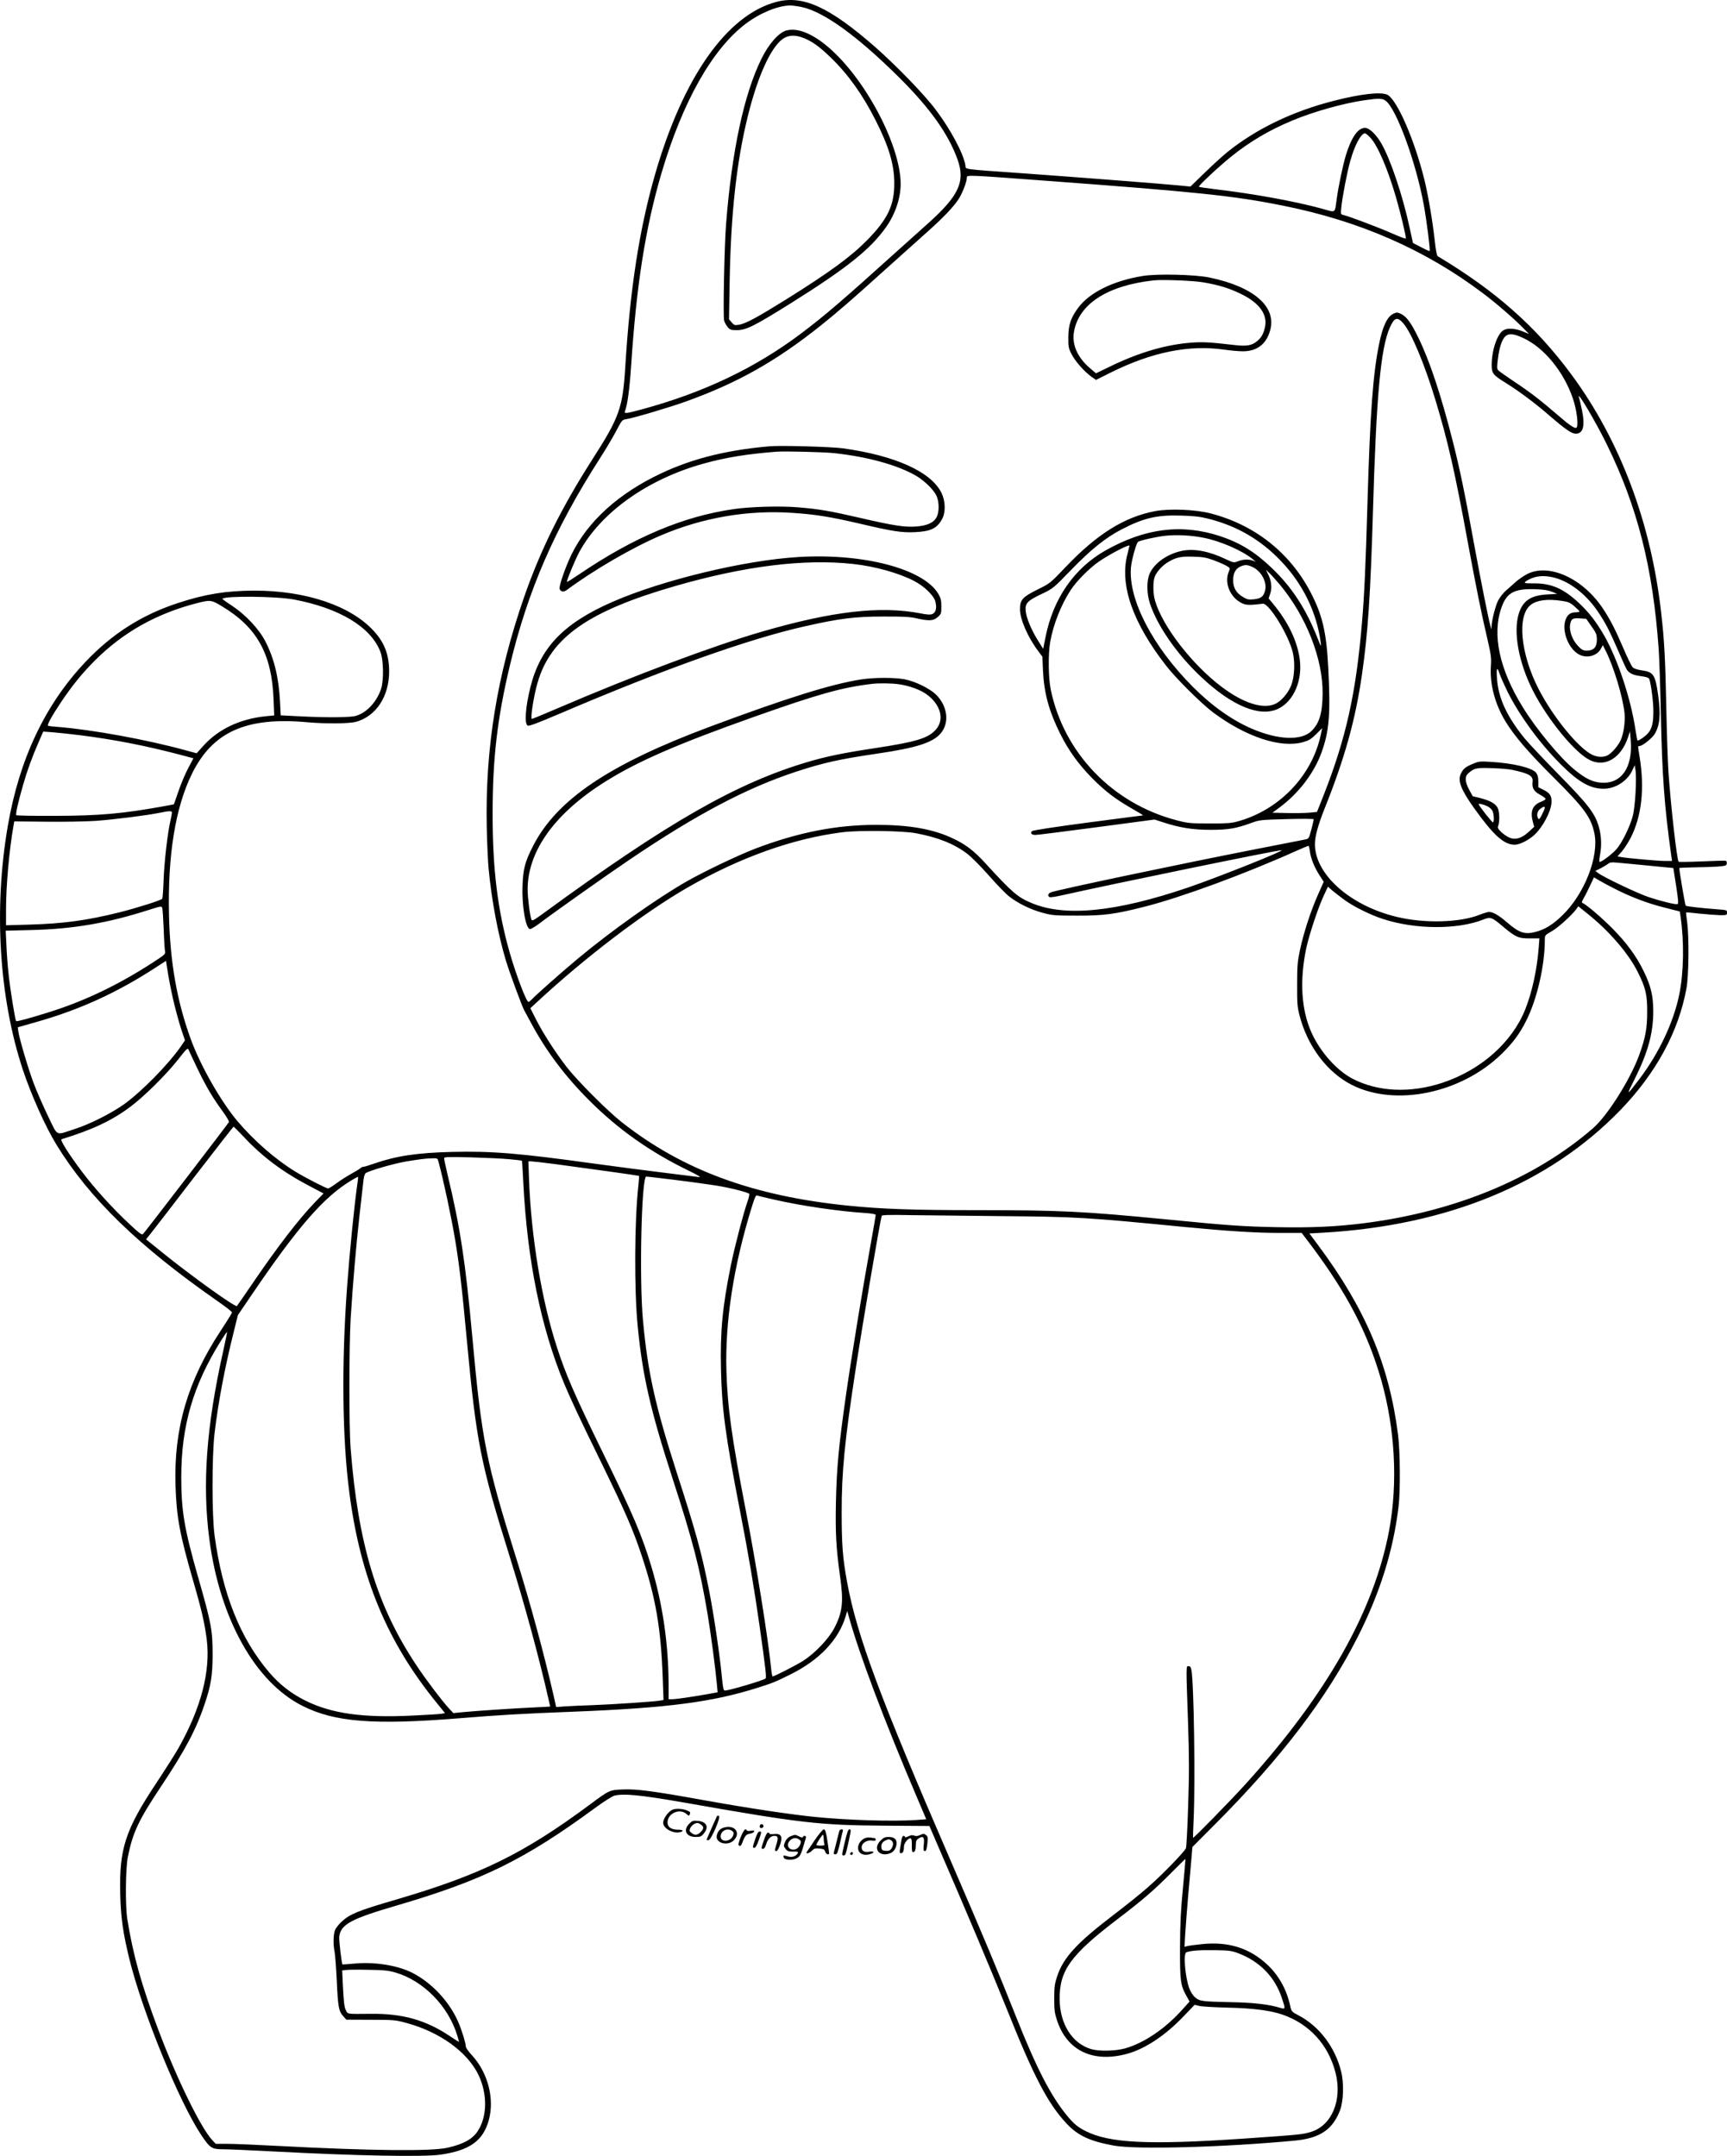
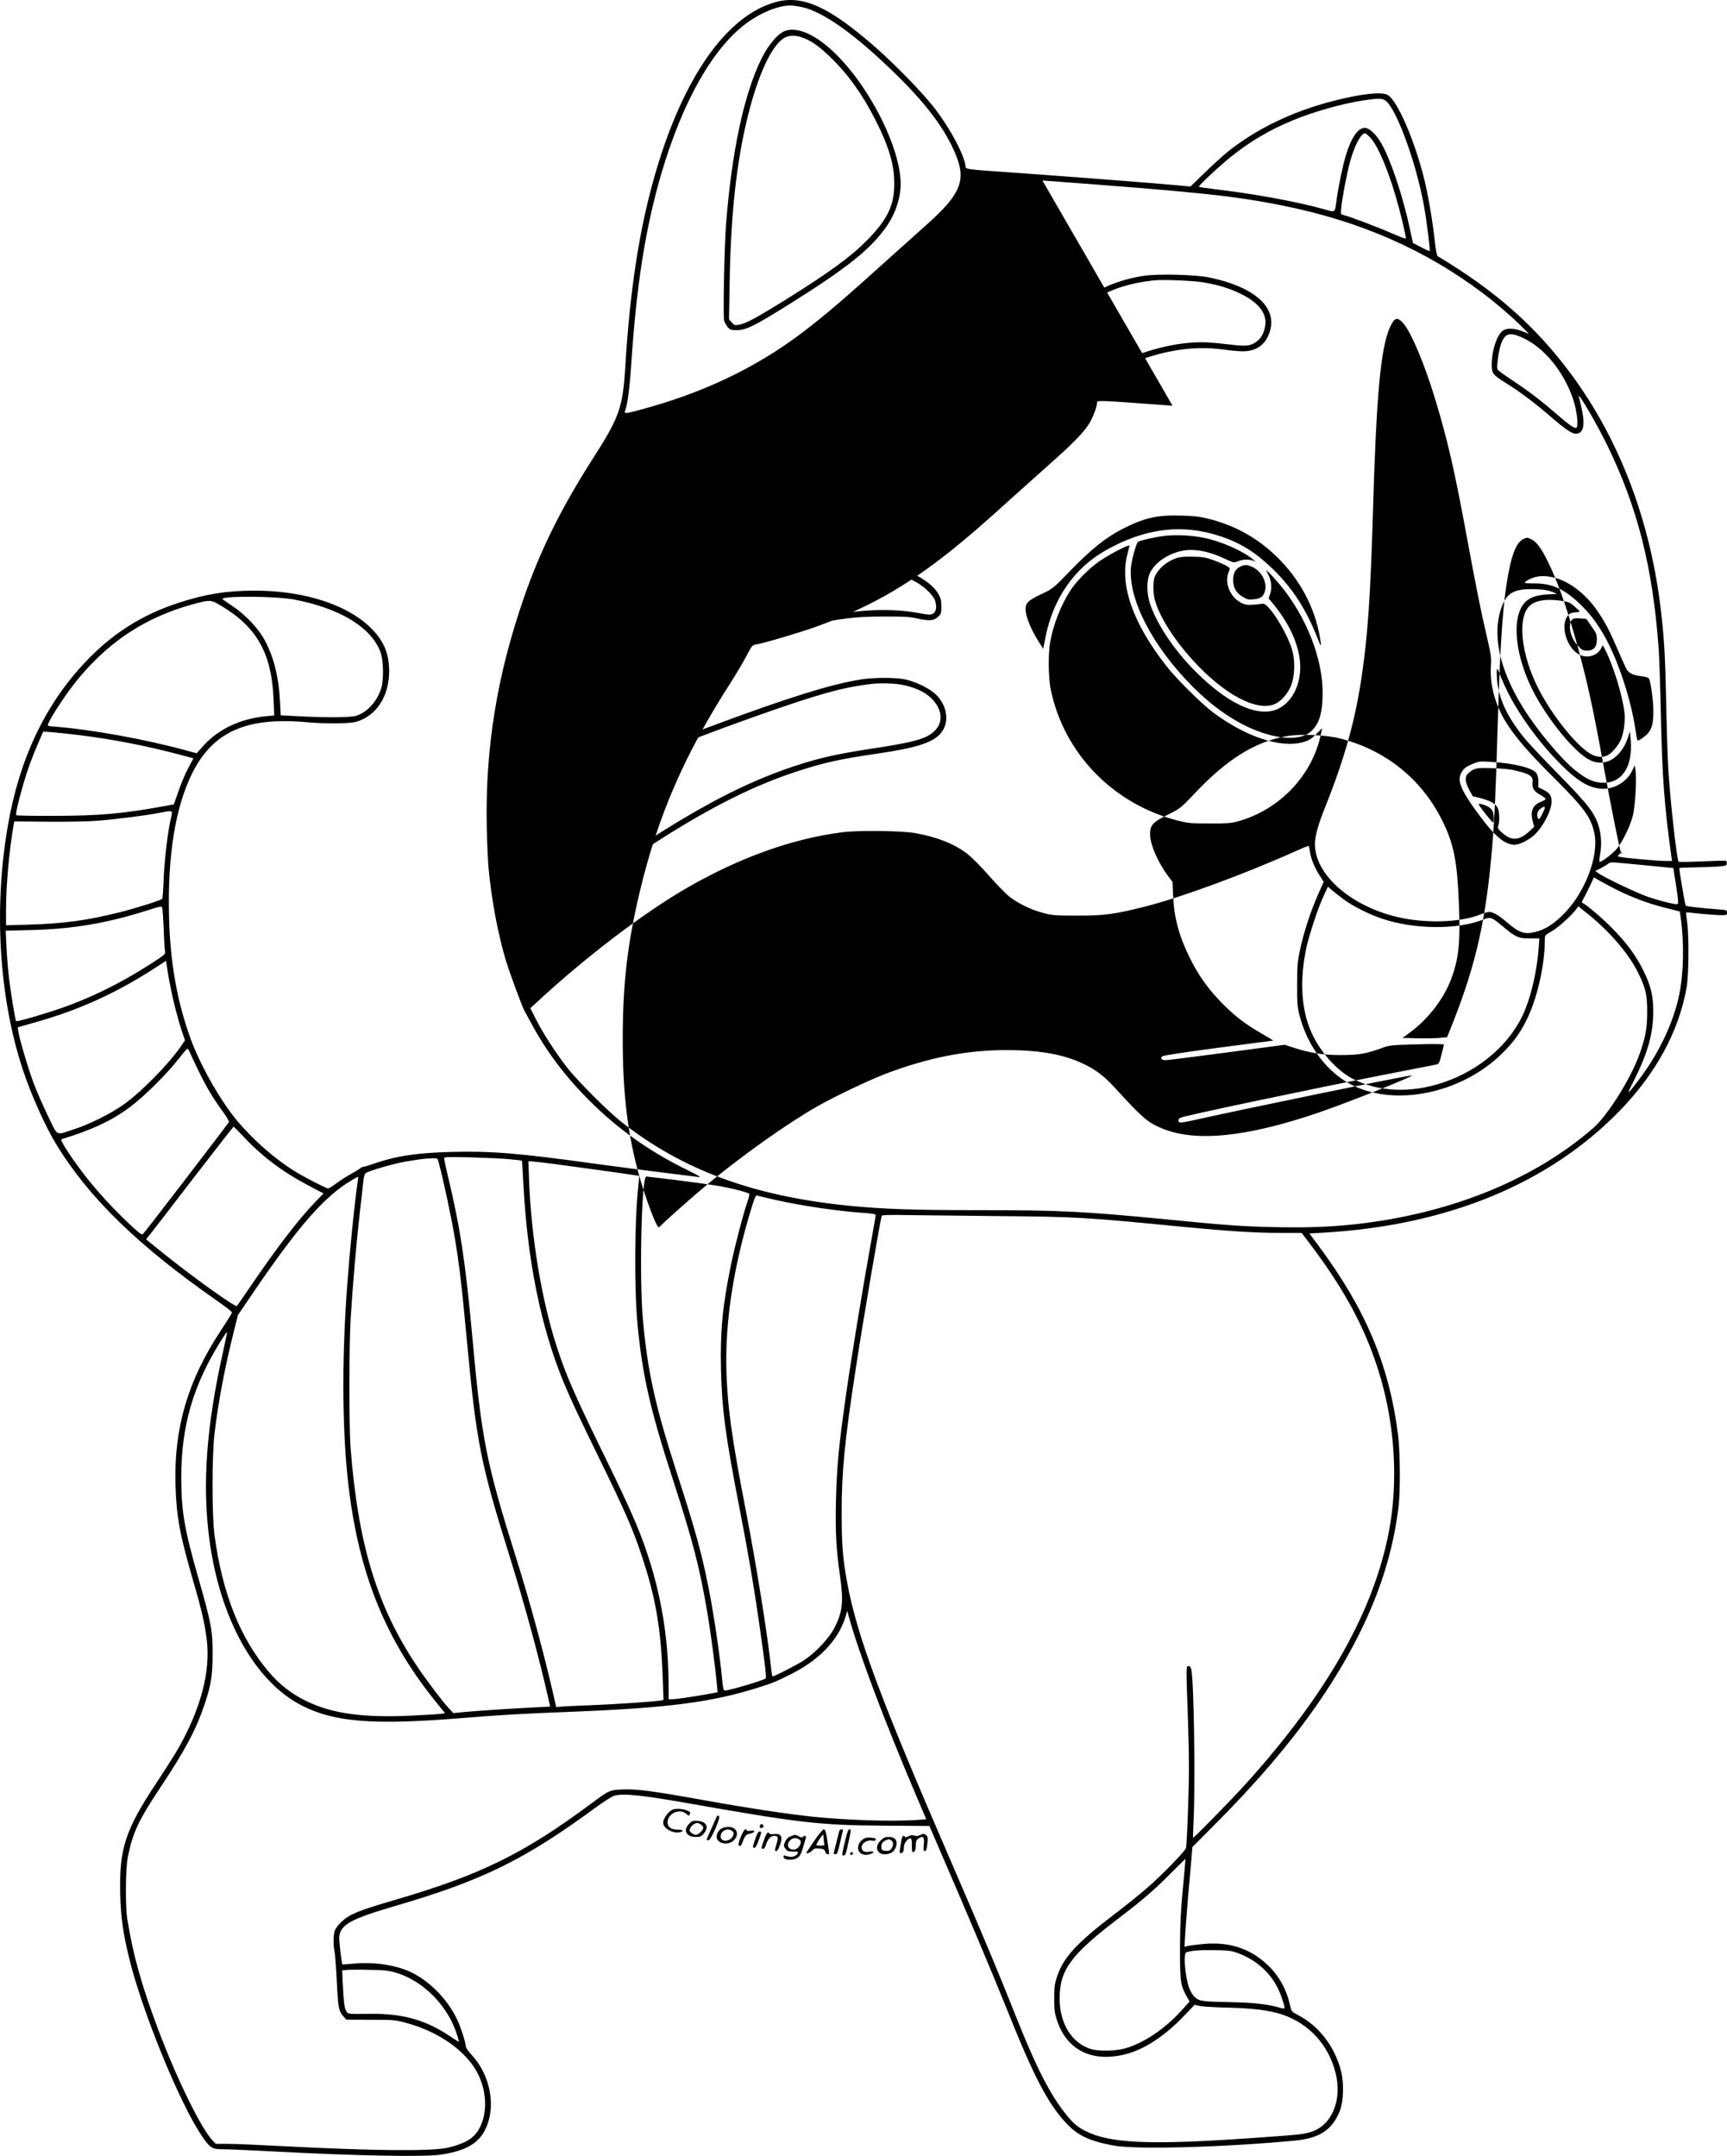
<svg xmlns="http://www.w3.org/2000/svg" version="1.0" viewBox="0 0 1592.556 1988.051" preserveAspectRatio="xMidYMid meet">
  <g transform="translate(-81.444,1993.942) scale(0.1,-0.1)" fill="#000000" stroke="none">
-     <path d="M7970 19921 c-455 -123 -857 -696 -1115 -1590 -145 -505 -231 -1057 -275 -1781 -23 -371 -54 -459 -302 -845 -288 -451 -479 -836 -630 -1270 -251 -722 -360 -1396 -345 -2125 3 -146 11 -317 17 -380 28 -295 87 -607 160 -850 37 -120 148 -421 170 -460 5 -8 34 -62 65 -120 137 -255 312 -487 530 -705 268 -269 564 -478 920 -651 88 -43 119 -62 95 -59 -19 3 -163 21 -320 40 -157 19 -447 57 -645 84 -692 96 -943 117 -1315 108 -320 -8 -513 -37 -717 -108 -45 -16 -88 -29 -96 -29 -9 0 -22 -6 -29 -13 -7 -7 -44 -30 -83 -51 -38 -21 -100 -60 -136 -87 -37 -27 -72 -49 -78 -49 -18 0 -207 97 -304 156 -183 112 -383 287 -534 466 -156 187 -338 507 -428 751 -128 350 -192 711 -202 1142 -13 557 58 997 212 1310 191 387 502 526 1065 474 170 -15 384 -13 448 4 186 53 305 235 305 467 -1 153 -43 263 -142 371 -213 233 -625 372 -1101 372 -260 -1 -454 -32 -703 -114 -335 -109 -610 -285 -856 -545 -371 -393 -609 -895 -715 -1514 -131 -760 -80 -1582 139 -2245 78 -235 210 -529 311 -693 302 -492 755 -932 1479 -1437 77 -53 140 -102 139 -109 -1 -6 -47 -81 -103 -166 -305 -461 -435 -906 -418 -1430 9 -290 39 -450 161 -872 80 -275 108 -399 127 -548 36 -293 -53 -633 -262 -1003 -29 -51 -121 -196 -205 -323 -284 -428 -341 -604 -331 -1019 6 -222 25 -356 83 -595 121 -493 460 -1323 665 -1630 81 -120 96 -130 202 -130 47 0 253 -9 459 -20 776 -41 1383 -52 1543 -30 270 39 394 127 447 319 54 196 -8 436 -153 595 -33 35 -59 72 -59 83 0 29 -34 142 -67 220 -80 190 -248 371 -430 462 -137 68 -347 101 -533 83 -58 -5 -106 -9 -107 -8 -9 8 -34 228 -30 258 15 113 109 163 534 287 788 231 1176 422 1826 899 76 56 155 106 175 112 84 23 247 7 657 -65 1061 -187 1235 -207 1835 -211 l415 -3 68 -158 c286 -660 508 -1188 647 -1533 248 -621 377 -868 549 -1052 105 -112 213 -163 436 -204 208 -38 1018 -16 1672 46 228 22 346 101 414 278 33 87 38 252 10 362 -56 223 -202 415 -391 514 -66 35 -67 36 -79 93 -34 151 -106 279 -214 379 -164 152 -361 212 -605 185 -59 -6 -118 -14 -131 -18 l-24 -6 7 119 c4 65 16 218 26 339 11 121 24 274 30 341 l10 121 213 214 c607 609 1026 1159 1312 1724 205 405 327 793 376 1200 18 147 15 513 -5 668 -83 643 -299 1156 -735 1742 l-82 110 123 7 c1150 65 2088 452 2745 1131 329 341 536 722 609 1122 22 118 25 475 6 614 -7 47 -11 85 -9 87 1 1 58 -4 127 -12 69 -7 153 -13 188 -14 59 0 62 1 62 24 0 23 -3 24 -87 30 -146 11 -288 27 -294 34 -6 6 -59 321 -59 346 0 3 60 6 133 7 72 1 170 4 217 7 77 6 85 9 88 28 2 12 -3 23 -10 26 -7 2 -106 -1 -221 -6 -114 -5 -210 -6 -213 -3 -16 16 -72 510 -94 827 -6 85 -15 355 -20 600 -9 448 -18 611 -46 860 -93 838 -380 1599 -832 2210 -326 440 -696 767 -1230 1087 -8 5 -18 58 -27 143 -20 180 -59 411 -94 556 -90 368 -253 743 -342 789 -57 30 -244 9 -494 -55 -380 -97 -713 -257 -980 -471 -44 -35 -139 -122 -211 -192 l-132 -128 -103 10 c-138 14 -899 73 -1424 111 -595 42 -542 35 -548 74 -17 108 -136 330 -271 510 -106 142 -363 407 -559 580 -426 373 -670 484 -917 417z m235 -46 c204 -42 515 -267 901 -650 284 -282 454 -521 538 -755 74 -205 13 -336 -272 -591 -64 -57 -191 -171 -282 -253 -516 -466 -669 -596 -891 -764 -422 -317 -897 -543 -1464 -697 -159 -43 -168 -43 -155 -10 21 56 41 204 55 420 49 742 132 1267 280 1770 195 659 468 1142 777 1376 132 99 295 166 408 168 19 0 67 -6 105 -14z m5389 -866 c100 -79 278 -567 350 -959 26 -145 61 -418 54 -425 -2 -3 -38 13 -79 35 l-75 39 -29 133 c-65 305 -181 647 -265 789 -49 83 -109 139 -149 139 -64 0 -125 -88 -175 -250 -28 -94 -68 -282 -85 -405 -20 -138 -2 -127 -143 -88 -241 66 -630 137 -983 178 -77 10 -142 19 -145 22 -7 8 180 183 295 276 175 141 353 246 567 335 194 81 460 156 658 186 137 20 173 20 204 -5z m-144 -338 c68 -71 163 -292 239 -556 44 -152 94 -363 89 -375 -2 -4 -62 18 -133 50 -126 55 -380 151 -439 166 -29 7 -29 7 -23 68 9 94 54 331 83 431 40 145 99 255 136 255 6 0 28 -18 48 -39z m-3023 -396 c1433 -106 1765 -141 2213 -231 709 -141 1315 -406 1847 -807 117 -87 289 -236 368 -317 l60 -61 -50 21 c-70 30 -143 37 -183 16 -59 -30 -112 -184 -112 -324 0 -76 12 -91 135 -167 119 -74 269 -186 395 -296 146 -126 207 -169 245 -169 69 0 88 71 57 220 -11 52 -23 104 -27 115 -25 78 154 -224 255 -430 284 -578 427 -1140 480 -1892 6 -84 15 -354 20 -600 12 -571 32 -845 96 -1305 l7 -48 -65 0 c-64 0 -343 25 -405 36 l-33 6 39 44 c22 25 57 80 80 122 104 201 133 458 85 752 -17 104 -17 100 -1 100 27 0 117 72 141 112 48 84 56 178 31 358 -27 190 -43 213 -153 228 -40 6 -70 16 -82 28 -10 10 -49 89 -85 174 -75 175 -124 271 -193 373 -183 273 -493 414 -692 314 -30 -15 -76 -46 -103 -69 -26 -24 -69 -62 -95 -84 -27 -24 -59 -65 -74 -95 -25 -52 -57 -179 -59 -236 l-1 -28 -9 30 c-17 58 -88 412 -149 745 -89 488 -134 706 -200 965 -107 421 -213 740 -316 950 -65 135 -110 196 -159 219 -35 17 -40 17 -72 2 -57 -27 -99 -116 -132 -283 -56 -276 -82 -628 -106 -1448 -17 -594 -30 -872 -51 -1115 -55 -656 -147 -1067 -355 -1597 l-60 -151 -72 -7 c-40 -3 -132 -5 -205 -3 l-134 3 64 47 c175 129 319 316 388 506 72 198 85 356 63 782 -17 331 -54 489 -164 699 -191 365 -515 621 -921 726 -138 36 -378 46 -511 21 -286 -54 -539 -213 -830 -520 -137 -144 -139 -146 -255 -203 -138 -69 -162 -95 -162 -180 0 -95 73 -262 170 -390 l37 -50 5 -124 c9 -207 55 -377 158 -584 77 -155 170 -284 295 -411 119 -120 214 -193 366 -280 62 -35 109 -64 103 -64 -5 0 -234 -30 -509 -66 -317 -42 -505 -71 -514 -79 -19 -19 -5 -35 32 -35 18 0 272 32 565 71 l533 71 77 -25 c152 -50 275 -70 437 -70 165 0 236 12 374 62 81 30 88 30 332 37 147 4 249 3 248 -2 0 -5 -10 -47 -22 -94 -22 -82 -23 -85 -57 -92 -19 -4 -233 -46 -475 -93 -683 -134 -1825 -374 -1872 -395 -26 -11 -30 -35 -8 -44 8 -3 65 6 125 20 449 101 1976 415 2012 413 37 -1 -585 -249 -862 -344 -666 -226 -1134 -273 -1443 -143 -128 53 -180 98 -425 366 -107 117 -184 176 -305 232 -181 85 -400 123 -702 123 -368 0 -720 -69 -1115 -219 -163 -63 -473 -211 -636 -304 -276 -158 -691 -453 -999 -709 -157 -131 -396 -343 -429 -380 -11 -11 -23 -21 -28 -21 -20 0 -113 245 -173 453 -112 391 -159 777 -158 1287 0 507 44 879 158 1358 167 698 413 1263 833 1917 53 82 120 196 149 251 52 99 54 102 93 108 66 10 409 112 547 162 481 173 833 372 1248 703 161 129 281 233 600 521 138 124 306 275 375 336 151 134 250 238 295 309 35 54 75 159 75 195 0 27 -15 28 697 -25z m3328 -1317 c75 -87 196 -376 295 -703 117 -386 180 -662 300 -1317 79 -427 124 -650 180 -889 33 -143 38 -176 33 -245 -12 -171 35 -353 133 -515 82 -135 208 -283 440 -514 288 -287 349 -370 381 -519 45 -215 -93 -566 -300 -762 -86 -83 -160 -128 -246 -149 -96 -25 -150 -7 -261 90 -73 63 -128 95 -163 95 -13 0 -50 -11 -83 -24 -183 -75 -514 -84 -772 -21 -429 104 -752 392 -752 670 0 72 29 177 90 330 185 462 284 818 344 1235 55 379 78 731 101 1495 31 1074 71 1514 156 1704 41 93 69 102 124 39z m1111 -138 c191 -91 368 -309 452 -553 38 -110 55 -257 33 -272 -16 -9 -66 25 -166 112 -162 140 -262 217 -401 309 -78 52 -147 101 -155 110 -10 13 -11 32 -2 102 14 112 38 181 70 211 33 29 78 24 169 -19z m-2909 -1664 c263 -66 482 -193 669 -389 203 -212 332 -477 368 -757 5 -40 2 -35 -28 40 -106 271 -236 472 -422 650 -154 148 -292 233 -474 294 -355 118 -695 76 -1060 -130 -289 -163 -483 -443 -554 -798 l-22 -110 -48 77 c-62 99 -106 206 -113 271 -7 72 14 95 145 157 107 51 108 52 272 221 185 191 318 298 468 376 203 105 325 134 547 127 117 -3 173 -9 252 -29z m-42 -176 c154 -30 355 -118 450 -196 l30 -25 -28 11 c-40 14 -90 12 -136 -6 -39 -15 -40 -15 -113 19 -151 73 -293 100 -403 77 -133 -27 -254 -111 -298 -208 -30 -66 -29 -183 1 -276 69 -208 245 -463 464 -671 291 -277 555 -386 726 -298 138 70 218 260 192 453 -23 170 -107 344 -247 513 l-40 48 14 42 c19 52 12 121 -18 179 l-21 43 32 -30 c17 -16 60 -64 95 -105 245 -294 399 -685 396 -1008 -2 -177 -29 -270 -101 -342 -93 -93 -308 -85 -550 19 -184 79 -369 210 -545 386 -369 370 -595 802 -572 1098 5 65 47 221 65 239 14 13 173 49 254 57 107 11 240 4 353 -19z m-685 -73 c0 -2 -9 -39 -20 -82 -72 -281 50 -630 360 -1027 89 -115 327 -351 432 -429 303 -225 619 -330 826 -274 57 16 75 27 123 74 l56 56 -13 -61 c-80 -379 -385 -696 -769 -800 -58 -16 -103 -19 -260 -18 -179 0 -197 2 -307 31 -587 156 -1033 620 -1154 1203 -22 104 -25 331 -5 440 28 161 102 347 190 480 54 82 172 201 258 260 98 68 283 164 283 147z m780 -135 c47 -18 99 -41 117 -52 32 -19 32 -20 18 -54 -42 -101 12 -234 118 -287 40 -21 72 -22 197 -7 56 7 238 -289 276 -449 22 -94 16 -226 -15 -304 -27 -70 -92 -146 -146 -170 -113 -52 -293 5 -493 155 -275 207 -547 559 -616 795 -20 67 -21 180 -2 225 19 46 71 102 123 133 75 44 119 53 233 49 88 -2 118 -8 190 -34z m358 -63 c80 -39 133 -141 112 -217 -14 -54 -38 -72 -103 -79 -48 -5 -62 -2 -100 21 -62 36 -92 86 -91 156 0 64 22 106 69 126 42 18 62 17 113 -7z m2818 -108 c134 -48 268 -159 365 -304 72 -107 105 -172 189 -366 34 -80 69 -155 77 -168 21 -31 57 -49 118 -57 69 -10 82 -14 89 -31 15 -41 37 -207 37 -288 1 -108 -12 -165 -47 -206 -26 -32 -92 -77 -100 -69 -2 3 -11 50 -19 104 -43 283 -162 642 -286 860 -72 125 -136 209 -226 295 -145 138 -258 189 -420 189 -90 0 -96 1 -81 16 9 9 40 25 70 36 64 23 148 19 234 -11z m-61 -118 l49 -20 -89 -5 c-154 -8 -228 -58 -265 -177 -53 -171 -1 -455 133 -716 136 -265 386 -569 523 -635 141 -69 287 19 351 210 l18 55 7 -80 c21 -252 -85 -406 -272 -393 -80 6 -141 35 -245 119 -130 105 -351 371 -477 575 -217 351 -286 671 -198 920 48 138 117 176 310 170 76 -2 119 -9 155 -23z m-11600 -72 c418 -79 707 -252 796 -479 31 -77 34 -269 6 -350 -42 -119 -132 -215 -231 -244 -49 -15 -270 -17 -517 -4 l-176 9 -6 121 c-12 229 -54 402 -135 560 -59 115 -182 246 -310 331 -50 32 -89 61 -87 63 28 28 501 23 660 -7z m11688 -12 c64 -9 80 -16 120 -51 26 -22 47 -43 47 -47 0 -4 -15 -7 -34 -8 -47 -1 -71 -17 -90 -57 -45 -95 12 -266 111 -327 72 -45 172 -22 210 48 l18 33 24 -47 c76 -150 159 -423 176 -579 8 -72 -7 -185 -34 -247 -23 -52 -82 -122 -122 -143 -39 -20 -95 -18 -143 6 -127 61 -363 351 -494 607 -168 328 -200 679 -70 776 57 43 154 55 281 36z m-12354 -49 c325 -195 461 -439 478 -856 l6 -152 -74 -7 c-241 -24 -442 -119 -583 -277 l-58 -65 -107 29 c-354 97 -851 188 -1171 214 -47 3 -88 8 -92 11 -12 7 35 91 121 220 106 157 193 264 314 385 258 257 563 428 932 524 128 33 139 32 234 -26z m12631 -186 c44 -61 49 -75 50 -122 0 -70 -29 -102 -91 -102 -37 0 -48 6 -85 45 -49 51 -80 135 -71 192 9 56 23 65 90 60 l59 -4 48 -69z m-775 -601 c109 -219 297 -477 489 -669 166 -167 275 -229 401 -228 107 1 216 71 261 168 l23 49 6 -37 c14 -73 -1 -346 -24 -431 -26 -100 -98 -245 -150 -306 -42 -48 -147 -126 -157 -117 -3 3 -1 32 5 64 15 79 13 157 -4 232 -33 141 -92 220 -385 517 -135 138 -273 284 -306 325 -161 198 -239 365 -254 539 -9 109 -1 129 22 60 10 -30 43 -104 73 -166z m-13165 -403 c315 -40 602 -96 912 -177 l136 -36 -48 -91 c-27 -50 -67 -146 -90 -213 l-42 -121 -86 -16 c-386 -70 -599 -89 -1009 -90 -193 -1 -354 2 -358 6 -9 8 16 118 62 278 39 137 82 254 145 399 l41 94 86 -6 c47 -4 160 -16 251 -27z m850 -714 c0 -8 -7 -44 -15 -79 -25 -110 -56 -376 -62 -544 -3 -89 -9 -166 -12 -171 -9 -14 -233 -85 -396 -126 -298 -74 -513 -104 -832 -113 l-213 -6 0 144 c0 219 29 545 68 769 l8 45 299 -3 c165 -2 370 2 455 8 164 12 468 50 585 74 93 19 115 19 115 2z m6859 -190 c205 -38 354 -98 474 -189 38 -29 127 -118 199 -200 72 -82 156 -169 187 -193 79 -63 198 -122 310 -152 89 -24 111 -26 316 -26 248 -1 353 13 631 84 333 85 913 298 1383 509 63 28 118 51 121 51 4 0 10 -21 13 -48 8 -66 41 -149 88 -222 l40 -62 -52 -117 c-68 -153 -132 -350 -166 -508 -24 -113 -27 -151 -27 -323 -1 -168 2 -207 21 -280 73 -288 256 -530 485 -646 404 -203 1010 -76 1382 289 104 102 165 185 226 307 98 195 170 507 170 739 0 46 0 46 61 81 60 34 184 145 227 203 l21 29 93 -75 c195 -157 369 -360 453 -527 75 -149 90 -213 89 -375 0 -152 -17 -239 -75 -398 -84 -228 -293 -558 -426 -673 -535 -463 -1269 -767 -2108 -874 -261 -33 -488 -43 -805 -37 -313 6 -453 16 -1020 72 -763 74 -977 85 -1740 85 -599 0 -880 10 -1189 41 -880 88 -1533 329 -2094 771 -131 103 -412 385 -507 508 -104 135 -216 308 -280 434 l-55 108 65 60 c448 415 985 823 1385 1053 483 278 970 452 1428 510 150 19 557 14 676 -9z m6676 -291 c88 -9 194 -19 235 -23 l75 -7 26 -165 c20 -133 23 -166 12 -168 -21 -5 -148 26 -263 64 -103 34 -421 186 -469 223 l-25 19 50 25 c27 14 58 33 69 42 15 12 33 14 75 10 30 -2 127 -12 215 -20z m-231 -221 c148 -76 304 -135 456 -173 l145 -37 7 -49 c34 -234 29 -514 -12 -715 -52 -257 -188 -545 -371 -785 -118 -156 -121 -155 -40 5 122 245 171 422 171 624 0 141 -22 235 -89 371 -66 136 -155 258 -286 391 -101 102 -245 225 -277 236 -10 4 -7 14 10 44 13 21 39 74 59 116 l36 77 51 -30 c28 -17 91 -50 140 -75z m-2489 -105 c82 -60 238 -137 349 -173 300 -99 693 -101 932 -5 63 25 75 21 177 -65 117 -99 145 -111 250 -110 l87 0 -6 -80 c-15 -204 -61 -415 -125 -576 -122 -304 -408 -557 -762 -675 -297 -98 -595 -85 -830 37 -146 76 -297 246 -378 424 -95 210 -112 482 -48 784 27 122 106 362 158 475 l41 88 42 -37 c24 -20 75 -59 113 -87z m-10891 -269 c3 -96 9 -187 12 -202 6 -26 -1 -32 -107 -101 -326 -212 -641 -362 -974 -465 -178 -56 -286 -84 -292 -79 -8 9 -51 268 -67 412 -9 77 -19 203 -22 281 l-7 141 234 6 c386 9 707 64 1084 185 117 37 120 38 126 17 3 -11 9 -99 13 -195z m101 -705 c19 -77 48 -180 65 -230 l30 -89 -35 -52 c-115 -167 -363 -420 -526 -537 -116 -83 -319 -186 -459 -230 -179 -58 -148 -74 -245 125 -46 95 -104 229 -130 298 -51 136 -132 411 -141 475 l-6 41 179 51 c394 112 737 269 1088 497 l100 65 22 -137 c13 -75 38 -200 58 -277z m215 -590 c81 -166 133 -254 232 -390 32 -44 56 -85 54 -92 -5 -12 -767 -1006 -792 -1032 -11 -12 -30 1 -125 90 -151 140 -320 326 -439 484 -123 164 -205 294 -188 299 284 87 466 173 633 298 133 100 330 295 445 441 78 100 86 106 94 85 5 -13 44 -95 86 -183z m423 -620 c171 -183 360 -324 604 -452 l131 -69 -77 -79 c-155 -162 -345 -409 -581 -755 -73 -107 -136 -199 -141 -204 -13 -15 -415 273 -691 496 l-147 119 42 52 c23 29 204 262 401 520 198 257 362 467 364 467 3 0 46 -43 95 -95z m2446 -205 c63 -6 116 -12 118 -14 2 -1 8 -92 13 -202 37 -718 161 -1331 375 -1849 62 -148 141 -318 338 -720 228 -467 297 -626 377 -865 131 -393 180 -675 196 -1141 l7 -196 -34 -6 c-49 -9 -436 -35 -629 -42 -91 -3 -201 -8 -246 -11 l-81 -6 -22 99 c-89 390 -220 873 -347 1276 -276 878 -318 1089 -404 2037 -63 691 -111 1008 -226 1488 -19 79 -34 151 -34 160 0 13 27 14 243 9 133 -4 293 -11 356 -17z m-650 -27 c45 -167 115 -495 151 -708 39 -231 63 -434 110 -939 87 -933 126 -1131 390 -1976 144 -460 276 -947 363 -1332 l15 -66 -137 -7 c-182 -8 -555 -33 -666 -44 l-90 -9 -43 46 c-64 70 -209 261 -299 397 -363 545 -536 1115 -605 1995 -16 201 -15 935 0 1200 20 321 50 671 83 965 17 149 33 291 36 317 3 26 11 52 18 58 27 22 258 89 375 109 141 23 175 27 242 29 47 2 47 1 57 -35z m1072 -18 c265 -35 773 -106 777 -109 1 -2 -2 -43 -7 -92 -36 -318 -39 -961 -6 -1294 44 -454 116 -771 320 -1400 192 -592 252 -826 325 -1258 30 -181 72 -498 85 -643 l7 -75 -93 -17 c-146 -26 -291 -47 -326 -47 l-33 0 0 128 c-1 382 -54 748 -161 1102 -85 282 -167 474 -434 1020 -274 561 -354 744 -438 1006 -139 429 -234 1007 -254 1532 l-6 172 25 0 c13 0 112 -11 219 -25z m-1822 -189 c-29 -208 -70 -617 -93 -931 -53 -712 -46 -1408 20 -1910 102 -787 350 -1382 813 -1948 l69 -85 -31 -6 c-18 -3 -139 -11 -270 -17 -455 -22 -742 18 -982 136 -133 65 -246 153 -342 267 -265 313 -427 720 -500 1258 -25 188 -25 727 0 943 35 293 94 603 177 935 l38 154 113 166 c437 645 677 922 933 1076 33 20 61 35 62 33 2 -2 -1 -34 -7 -71z m2921 44 c135 -17 304 -40 375 -51 126 -19 302 -63 318 -78 4 -4 -2 -34 -14 -67 -39 -112 -119 -418 -154 -588 -78 -383 -100 -612 -92 -966 8 -362 40 -605 172 -1285 83 -426 133 -723 184 -1080 56 -395 65 -475 55 -484 -19 -17 -336 -111 -375 -111 -13 0 -18 23 -28 128 -19 203 -78 600 -122 817 -64 324 -122 534 -294 1065 -199 619 -267 924 -311 1400 -36 380 -14 1330 30 1330 6 0 121 -14 256 -30z m933 -185 c247 -56 583 -105 825 -121 63 -4 102 -11 102 -18 0 -6 -20 -123 -45 -261 -72 -395 -181 -1061 -230 -1405 -67 -469 -85 -668 -92 -980 -6 -289 2 -427 37 -679 35 -243 25 -336 -52 -485 -52 -99 -176 -230 -286 -301 -64 -41 -266 -144 -283 -145 -3 0 -9 30 -13 68 -28 282 -137 962 -232 1452 -132 681 -171 961 -181 1300 -13 457 67 973 238 1522 26 82 34 98 47 93 10 -4 83 -22 165 -40z m2077 -150 c698 -6 789 -11 1695 -100 394 -38 659 -55 881 -55 l202 0 85 -112 c333 -444 522 -806 647 -1239 129 -452 156 -951 75 -1389 -139 -744 -571 -1509 -1324 -2342 -129 -143 -481 -503 -485 -496 -1 2 1 73 5 158 17 350 3 1275 -20 1390 -5 26 -12 35 -26 35 -24 0 -24 25 -5 -521 11 -328 11 -469 1 -768 -6 -202 -16 -377 -20 -389 -13 -33 -217 -244 -349 -359 -64 -57 -211 -175 -327 -263 -330 -252 -455 -388 -512 -560 -23 -70 -27 -96 -27 -205 0 -108 4 -136 26 -202 93 -281 334 -394 649 -307 165 46 349 168 518 345 l102 106 42 -10 c23 -6 141 -13 262 -16 233 -5 395 -26 508 -65 246 -86 421 -277 487 -535 64 -250 -33 -486 -224 -545 -81 -25 -94 -26 -626 -63 -871 -59 -1235 -42 -1455 70 -73 37 -110 67 -174 146 -149 182 -280 438 -466 906 -166 418 -300 739 -597 1425 -660 1523 -871 2090 -962 2585 -41 224 -50 348 -50 640 -1 374 28 667 130 1330 65 426 224 1358 239 1407 3 9 70 11 272 7 147 -2 518 -6 823 -9z m-7169 -1252 c-153 -684 -193 -1219 -126 -1728 97 -735 423 -1318 860 -1537 296 -149 654 -177 1440 -114 397 32 570 42 1055 61 868 34 1284 88 1705 222 137 43 163 54 305 125 260 130 435 314 501 527 l16 55 17 -60 c95 -341 328 -959 618 -1640 l94 -221 -95 -7 c-224 -14 -629 -2 -936 29 -233 24 -600 79 -997 150 -494 89 -639 108 -768 103 -125 -5 -125 -5 -303 -137 -614 -456 -1012 -651 -1798 -881 -343 -100 -418 -131 -494 -201 -24 -22 -50 -55 -59 -73 -18 -38 -21 -135 -6 -206 5 -25 14 -144 20 -265 11 -244 18 -282 60 -328 l28 -32 224 -1 c211 0 229 -2 326 -28 310 -83 567 -268 669 -481 84 -178 81 -384 -8 -519 -50 -74 -130 -118 -278 -152 -150 -34 -710 -28 -1546 16 -203 11 -420 20 -481 20 l-110 0 -31 33 c-104 109 -328 566 -498 1017 -156 414 -234 693 -287 1025 -19 125 -16 461 5 569 46 228 98 338 304 648 225 338 326 529 403 758 61 181 75 269 75 470 0 216 -13 284 -132 700 -130 454 -157 616 -157 930 0 470 110 848 367 1257 28 45 53 81 55 79 2 -2 -15 -84 -37 -183z m8852 -4943 c-20 -205 -26 -330 -27 -550 -1 -311 4 -348 62 -451 l26 -47 -64 -71 c-157 -177 -356 -312 -531 -361 -91 -25 -240 -28 -314 -6 -175 53 -288 233 -289 461 -2 266 102 408 539 741 228 174 328 260 490 423 71 72 130 129 131 128 1 -1 -9 -121 -23 -267z m509 -602 c197 -74 338 -218 402 -410 36 -107 36 -109 -17 -93 -102 31 -239 47 -437 51 -282 6 -304 9 -345 45 -20 17 -42 52 -53 82 -39 104 -57 322 -28 333 41 16 127 22 261 20 133 -2 158 -6 217 -28z m-7772 -178 c260 -75 492 -313 573 -587 9 -29 15 -53 13 -53 -2 0 -40 25 -84 54 -221 148 -437 209 -732 205 -219 -2 -207 -4 -225 31 -16 31 -21 74 -30 257 l-5 112 32 4 c18 3 112 4 208 2 144 -2 188 -7 250 -25z M8065 19658 c-69 -19 -161 -123 -228 -259 -161 -324 -274 -851 -327 -1524 -16 -201 -29 -852 -18 -892 5 -18 20 -45 33 -60 21 -25 30 -28 87 -28 85 1 161 39 498 250 512 321 729 494 874 698 85 119 136 269 136 400 0 153 -65 373 -174 593 -261 523 -648 885 -881 822z m165 -71 c78 -32 141 -78 244 -177 161 -156 294 -341 415 -580 123 -243 172 -409 172 -580 1 -204 -61 -332 -249 -524 -149 -152 -344 -295 -747 -547 -265 -165 -373 -224 -435 -234 -40 -7 -46 -5 -68 21 l-25 29 6 350 c11 624 63 1099 167 1521 90 367 211 634 322 714 52 38 118 40 198 7z M11355 17395 c-274 -44 -495 -153 -599 -295 -68 -92 -89 -157 -90 -270 -1 -85 2 -101 28 -153 31 -64 122 -168 186 -212 l41 -29 132 66 c384 191 726 260 1052 213 55 -8 132 -15 171 -15 128 0 215 65 250 189 65 220 -148 407 -562 492 -133 27 -477 35 -609 14z m560 -60 c143 -25 233 -53 341 -105 172 -83 250 -191 223 -309 -13 -59 -33 -94 -69 -125 -53 -44 -97 -52 -224 -37 -214 25 -282 29 -395 20 -225 -18 -469 -89 -723 -211 l-147 -71 -55 47 c-117 100 -170 221 -147 341 47 254 312 423 736 469 81 9 373 -3 460 -19z M7910 15824 c-428 -38 -759 -126 -1069 -284 -379 -193 -647 -457 -781 -767 -53 -124 -91 -243 -85 -264 9 -27 36 -32 65 -11 251 186 609 394 871 505 384 164 801 235 1211 207 209 -14 344 -35 619 -99 307 -72 385 -84 509 -79 149 7 206 35 253 123 33 61 30 164 -6 238 -96 196 -426 345 -908 412 -109 15 -575 28 -679 19z m605 -64 c312 -35 585 -112 752 -211 75 -45 159 -128 183 -181 26 -57 27 -151 1 -198 -27 -52 -89 -79 -192 -86 -104 -7 -204 8 -519 81 -273 63 -372 80 -565 96 -163 14 -441 6 -593 -16 -467 -67 -921 -259 -1426 -601 -60 -41 -111 -73 -113 -70 -7 6 76 206 114 276 200 367 634 674 1152 816 204 56 397 87 666 108 81 6 443 -3 540 -14z M8180 14803 c-498 -29 -1256 -212 -1716 -413 -451 -197 -667 -421 -758 -786 -46 -184 -57 -337 -26 -356 11 -7 91 23 295 110 956 409 1744 690 2262 806 318 72 461 90 718 90 184 1 246 -2 309 -16 117 -27 159 -24 198 11 31 28 33 33 33 98 0 56 -5 76 -27 115 -136 231 -686 377 -1288 341z m500 -64 c204 -22 424 -84 564 -157 94 -49 181 -133 196 -190 15 -57 5 -100 -26 -114 -19 -9 -46 -8 -115 6 -368 70 -810 19 -1454 -168 -452 -131 -1186 -406 -1893 -710 -123 -53 -228 -96 -233 -96 -16 0 18 217 53 335 121 417 467 659 1268 890 642 185 1188 253 1640 204z M8755 13674 c-272 -42 -685 -171 -1395 -436 -927 -346 -1411 -672 -1629 -1098 -75 -146 -93 -212 -98 -370 -7 -183 28 -390 68 -398 8 -1 44 19 80 46 135 103 633 455 839 594 616 417 1081 662 1535 811 254 83 396 115 750 167 362 53 514 102 586 189 81 98 61 251 -46 356 -60 57 -188 120 -287 140 -95 18 -280 18 -403 -1z m347 -44 c96 -14 191 -48 251 -89 136 -95 175 -238 90 -331 -71 -79 -181 -112 -563 -170 -291 -44 -444 -76 -614 -126 -659 -195 -1287 -554 -2433 -1391 -88 -65 -112 -79 -117 -66 -15 37 -36 205 -36 280 0 355 252 705 720 997 296 185 658 343 1365 594 596 211 812 272 1090 305 62 8 182 6 247 -3z M14397 12896 c-70 -29 -90 -46 -112 -93 -30 -63 2 -146 121 -313 181 -254 277 -340 376 -340 45 0 124 39 179 88 80 72 159 222 161 307 1 56 -15 81 -72 110 l-50 25 0 54 c0 38 -6 60 -20 79 -37 47 -212 89 -420 101 -97 6 -110 5 -163 -18z m363 -56 c155 -33 195 -56 187 -111 -7 -54 12 -87 67 -117 27 -15 51 -32 53 -38 2 -6 -17 -19 -42 -28 -80 -31 -102 -89 -74 -191 l11 -40 -50 -46 c-65 -60 -122 -77 -178 -54 -21 9 -56 32 -76 52 -31 30 -35 39 -27 60 14 37 11 131 -6 163 -20 39 -70 67 -157 89 l-73 18 -32 59 c-39 72 -43 122 -10 151 54 49 74 54 217 49 74 -2 160 -9 190 -16z m-228 -336 c15 -8 34 -24 42 -36 16 -23 22 -103 8 -112 -7 -4 -132 155 -132 168 0 9 49 -4 82 -20z m528 -14 c0 -6 -12 -34 -26 -62 -19 -38 -28 -48 -35 -37 -17 28 -10 67 17 88 29 23 44 27 44 11z M7020 3253 c-41 -15 -90 -82 -90 -123 0 -51 92 -102 155 -86 40 10 29 23 -19 23 -61 0 -96 24 -96 66 0 86 115 136 178 76 18 -16 21 -16 26 -3 9 23 9 24 -29 40 -34 14 -96 18 -125 7z M7426 3192 c-6 -11 -96 -214 -96 -218 0 -2 8 -4 18 -4 23 0 117 216 96 224 -7 3 -15 2 -18 -2z M7170 3122 c-59 -59 -28 -122 59 -122 43 0 53 4 75 31 50 59 28 109 -52 117 -47 4 -54 2 -82 -26z m108 -8 c29 -20 28 -39 -3 -69 -29 -30 -55 -32 -85 -7 -19 15 -20 21 -10 44 11 24 41 46 65 47 6 1 21 -6 33 -15z M7827 3114 c-14 -14 -7 -35 11 -32 9 2 17 10 17 17 0 16 -18 25 -28 15z M7494 3088 c-38 -10 -62 -35 -70 -75 -14 -69 100 -101 157 -44 67 67 11 145 -87 119z m71 -32 c16 -12 18 -19 10 -43 -21 -58 -115 -66 -115 -8 0 52 62 82 105 51z M7645 2999 c-23 -59 -25 -73 -14 -80 10 -6 17 0 27 24 26 69 37 82 72 87 18 3 35 11 38 19 4 11 -3 13 -32 8 -20 -3 -36 -2 -36 4 0 5 -6 9 -13 9 -8 0 -26 -32 -42 -71z M8325 2967 c-38 -56 -71 -105 -73 -109 -8 -18 31 -6 51 16 19 20 29 23 69 19 39 -4 47 -9 52 -29 6 -23 36 -35 36 -13 0 5 -7 57 -16 115 -13 83 -20 104 -33 104 -9 -1 -47 -45 -86 -103z m85 19 c0 -19 3 -41 6 -50 5 -13 -2 -16 -36 -16 -23 0 -40 3 -38 8 12 28 54 92 61 92 4 0 7 -15 7 -34z M8555 3058 c-2 -7 -14 -51 -25 -98 -12 -47 -23 -93 -26 -102 -4 -13 0 -18 14 -18 16 0 22 16 42 102 12 56 25 108 27 115 3 7 -2 13 -11 13 -9 0 -19 -6 -21 -12z M8606 2958 c-31 -132 -30 -128 -12 -128 17 0 19 5 46 127 24 110 24 113 6 113 -10 0 -22 -35 -40 -112z M7777 2975 c-23 -68 -24 -75 -8 -75 13 0 24 20 44 75 25 70 25 75 7 75 -14 0 -24 -17 -43 -75z M7857 2965 c-24 -69 -24 -75 -8 -75 12 0 22 13 30 41 15 50 43 79 76 79 34 0 38 -16 20 -75 -18 -62 -18 -65 -1 -65 15 0 46 78 46 116 0 33 -24 47 -70 41 -22 -3 -40 -1 -40 4 0 5 -6 9 -14 9 -9 0 -24 -29 -39 -75z M9295 3016 c-20 -9 -37 -10 -51 -3 -15 6 -30 4 -53 -7 -17 -9 -31 -12 -31 -6 0 5 -6 10 -14 10 -9 0 -16 -17 -20 -47 -4 -27 -10 -63 -13 -80 -4 -25 -2 -33 10 -33 18 0 27 21 27 61 0 33 42 83 63 76 8 -3 11 -25 10 -66 -1 -45 2 -61 12 -61 17 0 25 23 25 71 0 30 5 42 25 55 43 28 56 13 48 -56 -5 -50 -3 -60 10 -60 12 0 17 16 23 67 6 58 4 68 -12 80 -21 16 -21 16 -59 -1z M8102 3005 c-22 -10 -38 -27 -48 -51 -15 -35 -14 -39 4 -63 17 -22 27 -26 70 -26 46 1 50 -1 41 -18 -15 -26 -52 -38 -91 -26 -41 11 -38 12 -38 -5 0 -32 94 -36 133 -5 25 19 31 35 73 182 6 18 -22 25 -28 6 -2 -6 -14 -5 -33 5 -36 19 -41 19 -83 1z m83 -29 c16 -12 18 -19 10 -42 -14 -40 -55 -62 -89 -46 -33 15 -35 53 -4 82 25 23 56 26 83 6z M8805 2993 c-33 -7 -64 -36 -74 -69 -18 -64 31 -103 104 -83 49 14 45 31 -5 23 -46 -8 -70 7 -70 41 0 37 47 68 93 62 27 -4 37 -2 37 9 0 8 -6 14 -12 14 -7 0 -22 2 -33 4 -11 2 -29 2 -40 -1z M8934 2966 c-74 -74 -11 -155 90 -116 33 12 57 50 58 91 1 40 -23 59 -75 59 -31 0 -46 -7 -73 -34z m97 4 c23 -13 25 -47 3 -78 -12 -18 -24 -22 -52 -20 -32 3 -37 7 -40 31 -4 31 11 55 43 67 27 11 24 11 46 0z M8655 2851 c-6 -11 9 -23 19 -14 9 9 7 23 -3 23 -6 0 -12 -4 -16 -9z" />
+     <path d="M7970 19921 c-455 -123 -857 -696 -1115 -1590 -145 -505 -231 -1057 -275 -1781 -23 -371 -54 -459 -302 -845 -288 -451 -479 -836 -630 -1270 -251 -722 -360 -1396 -345 -2125 3 -146 11 -317 17 -380 28 -295 87 -607 160 -850 37 -120 148 -421 170 -460 5 -8 34 -62 65 -120 137 -255 312 -487 530 -705 268 -269 564 -478 920 -651 88 -43 119 -62 95 -59 -19 3 -163 21 -320 40 -157 19 -447 57 -645 84 -692 96 -943 117 -1315 108 -320 -8 -513 -37 -717 -108 -45 -16 -88 -29 -96 -29 -9 0 -22 -6 -29 -13 -7 -7 -44 -30 -83 -51 -38 -21 -100 -60 -136 -87 -37 -27 -72 -49 -78 -49 -18 0 -207 97 -304 156 -183 112 -383 287 -534 466 -156 187 -338 507 -428 751 -128 350 -192 711 -202 1142 -13 557 58 997 212 1310 191 387 502 526 1065 474 170 -15 384 -13 448 4 186 53 305 235 305 467 -1 153 -43 263 -142 371 -213 233 -625 372 -1101 372 -260 -1 -454 -32 -703 -114 -335 -109 -610 -285 -856 -545 -371 -393 -609 -895 -715 -1514 -131 -760 -80 -1582 139 -2245 78 -235 210 -529 311 -693 302 -492 755 -932 1479 -1437 77 -53 140 -102 139 -109 -1 -6 -47 -81 -103 -166 -305 -461 -435 -906 -418 -1430 9 -290 39 -450 161 -872 80 -275 108 -399 127 -548 36 -293 -53 -633 -262 -1003 -29 -51 -121 -196 -205 -323 -284 -428 -341 -604 -331 -1019 6 -222 25 -356 83 -595 121 -493 460 -1323 665 -1630 81 -120 96 -130 202 -130 47 0 253 -9 459 -20 776 -41 1383 -52 1543 -30 270 39 394 127 447 319 54 196 -8 436 -153 595 -33 35 -59 72 -59 83 0 29 -34 142 -67 220 -80 190 -248 371 -430 462 -137 68 -347 101 -533 83 -58 -5 -106 -9 -107 -8 -9 8 -34 228 -30 258 15 113 109 163 534 287 788 231 1176 422 1826 899 76 56 155 106 175 112 84 23 247 7 657 -65 1061 -187 1235 -207 1835 -211 l415 -3 68 -158 c286 -660 508 -1188 647 -1533 248 -621 377 -868 549 -1052 105 -112 213 -163 436 -204 208 -38 1018 -16 1672 46 228 22 346 101 414 278 33 87 38 252 10 362 -56 223 -202 415 -391 514 -66 35 -67 36 -79 93 -34 151 -106 279 -214 379 -164 152 -361 212 -605 185 -59 -6 -118 -14 -131 -18 l-24 -6 7 119 c4 65 16 218 26 339 11 121 24 274 30 341 l10 121 213 214 c607 609 1026 1159 1312 1724 205 405 327 793 376 1200 18 147 15 513 -5 668 -83 643 -299 1156 -735 1742 l-82 110 123 7 c1150 65 2088 452 2745 1131 329 341 536 722 609 1122 22 118 25 475 6 614 -7 47 -11 85 -9 87 1 1 58 -4 127 -12 69 -7 153 -13 188 -14 59 0 62 1 62 24 0 23 -3 24 -87 30 -146 11 -288 27 -294 34 -6 6 -59 321 -59 346 0 3 60 6 133 7 72 1 170 4 217 7 77 6 85 9 88 28 2 12 -3 23 -10 26 -7 2 -106 -1 -221 -6 -114 -5 -210 -6 -213 -3 -16 16 -72 510 -94 827 -6 85 -15 355 -20 600 -9 448 -18 611 -46 860 -93 838 -380 1599 -832 2210 -326 440 -696 767 -1230 1087 -8 5 -18 58 -27 143 -20 180 -59 411 -94 556 -90 368 -253 743 -342 789 -57 30 -244 9 -494 -55 -380 -97 -713 -257 -980 -471 -44 -35 -139 -122 -211 -192 l-132 -128 -103 10 c-138 14 -899 73 -1424 111 -595 42 -542 35 -548 74 -17 108 -136 330 -271 510 -106 142 -363 407 -559 580 -426 373 -670 484 -917 417z m235 -46 c204 -42 515 -267 901 -650 284 -282 454 -521 538 -755 74 -205 13 -336 -272 -591 -64 -57 -191 -171 -282 -253 -516 -466 -669 -596 -891 -764 -422 -317 -897 -543 -1464 -697 -159 -43 -168 -43 -155 -10 21 56 41 204 55 420 49 742 132 1267 280 1770 195 659 468 1142 777 1376 132 99 295 166 408 168 19 0 67 -6 105 -14z m5389 -866 c100 -79 278 -567 350 -959 26 -145 61 -418 54 -425 -2 -3 -38 13 -79 35 l-75 39 -29 133 c-65 305 -181 647 -265 789 -49 83 -109 139 -149 139 -64 0 -125 -88 -175 -250 -28 -94 -68 -282 -85 -405 -20 -138 -2 -127 -143 -88 -241 66 -630 137 -983 178 -77 10 -142 19 -145 22 -7 8 180 183 295 276 175 141 353 246 567 335 194 81 460 156 658 186 137 20 173 20 204 -5z m-144 -338 c68 -71 163 -292 239 -556 44 -152 94 -363 89 -375 -2 -4 -62 18 -133 50 -126 55 -380 151 -439 166 -29 7 -29 7 -23 68 9 94 54 331 83 431 40 145 99 255 136 255 6 0 28 -18 48 -39z m-3023 -396 c1433 -106 1765 -141 2213 -231 709 -141 1315 -406 1847 -807 117 -87 289 -236 368 -317 l60 -61 -50 21 c-70 30 -143 37 -183 16 -59 -30 -112 -184 -112 -324 0 -76 12 -91 135 -167 119 -74 269 -186 395 -296 146 -126 207 -169 245 -169 69 0 88 71 57 220 -11 52 -23 104 -27 115 -25 78 154 -224 255 -430 284 -578 427 -1140 480 -1892 6 -84 15 -354 20 -600 12 -571 32 -845 96 -1305 l7 -48 -65 0 c-64 0 -343 25 -405 36 l-33 6 39 44 l-1 -28 -9 30 c-17 58 -88 412 -149 745 -89 488 -134 706 -200 965 -107 421 -213 740 -316 950 -65 135 -110 196 -159 219 -35 17 -40 17 -72 2 -57 -27 -99 -116 -132 -283 -56 -276 -82 -628 -106 -1448 -17 -594 -30 -872 -51 -1115 -55 -656 -147 -1067 -355 -1597 l-60 -151 -72 -7 c-40 -3 -132 -5 -205 -3 l-134 3 64 47 c175 129 319 316 388 506 72 198 85 356 63 782 -17 331 -54 489 -164 699 -191 365 -515 621 -921 726 -138 36 -378 46 -511 21 -286 -54 -539 -213 -830 -520 -137 -144 -139 -146 -255 -203 -138 -69 -162 -95 -162 -180 0 -95 73 -262 170 -390 l37 -50 5 -124 c9 -207 55 -377 158 -584 77 -155 170 -284 295 -411 119 -120 214 -193 366 -280 62 -35 109 -64 103 -64 -5 0 -234 -30 -509 -66 -317 -42 -505 -71 -514 -79 -19 -19 -5 -35 32 -35 18 0 272 32 565 71 l533 71 77 -25 c152 -50 275 -70 437 -70 165 0 236 12 374 62 81 30 88 30 332 37 147 4 249 3 248 -2 0 -5 -10 -47 -22 -94 -22 -82 -23 -85 -57 -92 -19 -4 -233 -46 -475 -93 -683 -134 -1825 -374 -1872 -395 -26 -11 -30 -35 -8 -44 8 -3 65 6 125 20 449 101 1976 415 2012 413 37 -1 -585 -249 -862 -344 -666 -226 -1134 -273 -1443 -143 -128 53 -180 98 -425 366 -107 117 -184 176 -305 232 -181 85 -400 123 -702 123 -368 0 -720 -69 -1115 -219 -163 -63 -473 -211 -636 -304 -276 -158 -691 -453 -999 -709 -157 -131 -396 -343 -429 -380 -11 -11 -23 -21 -28 -21 -20 0 -113 245 -173 453 -112 391 -159 777 -158 1287 0 507 44 879 158 1358 167 698 413 1263 833 1917 53 82 120 196 149 251 52 99 54 102 93 108 66 10 409 112 547 162 481 173 833 372 1248 703 161 129 281 233 600 521 138 124 306 275 375 336 151 134 250 238 295 309 35 54 75 159 75 195 0 27 -15 28 697 -25z m3328 -1317 c75 -87 196 -376 295 -703 117 -386 180 -662 300 -1317 79 -427 124 -650 180 -889 33 -143 38 -176 33 -245 -12 -171 35 -353 133 -515 82 -135 208 -283 440 -514 288 -287 349 -370 381 -519 45 -215 -93 -566 -300 -762 -86 -83 -160 -128 -246 -149 -96 -25 -150 -7 -261 90 -73 63 -128 95 -163 95 -13 0 -50 -11 -83 -24 -183 -75 -514 -84 -772 -21 -429 104 -752 392 -752 670 0 72 29 177 90 330 185 462 284 818 344 1235 55 379 78 731 101 1495 31 1074 71 1514 156 1704 41 93 69 102 124 39z m1111 -138 c191 -91 368 -309 452 -553 38 -110 55 -257 33 -272 -16 -9 -66 25 -166 112 -162 140 -262 217 -401 309 -78 52 -147 101 -155 110 -10 13 -11 32 -2 102 14 112 38 181 70 211 33 29 78 24 169 -19z m-2909 -1664 c263 -66 482 -193 669 -389 203 -212 332 -477 368 -757 5 -40 2 -35 -28 40 -106 271 -236 472 -422 650 -154 148 -292 233 -474 294 -355 118 -695 76 -1060 -130 -289 -163 -483 -443 -554 -798 l-22 -110 -48 77 c-62 99 -106 206 -113 271 -7 72 14 95 145 157 107 51 108 52 272 221 185 191 318 298 468 376 203 105 325 134 547 127 117 -3 173 -9 252 -29z m-42 -176 c154 -30 355 -118 450 -196 l30 -25 -28 11 c-40 14 -90 12 -136 -6 -39 -15 -40 -15 -113 19 -151 73 -293 100 -403 77 -133 -27 -254 -111 -298 -208 -30 -66 -29 -183 1 -276 69 -208 245 -463 464 -671 291 -277 555 -386 726 -298 138 70 218 260 192 453 -23 170 -107 344 -247 513 l-40 48 14 42 c19 52 12 121 -18 179 l-21 43 32 -30 c17 -16 60 -64 95 -105 245 -294 399 -685 396 -1008 -2 -177 -29 -270 -101 -342 -93 -93 -308 -85 -550 19 -184 79 -369 210 -545 386 -369 370 -595 802 -572 1098 5 65 47 221 65 239 14 13 173 49 254 57 107 11 240 4 353 -19z m-685 -73 c0 -2 -9 -39 -20 -82 -72 -281 50 -630 360 -1027 89 -115 327 -351 432 -429 303 -225 619 -330 826 -274 57 16 75 27 123 74 l56 56 -13 -61 c-80 -379 -385 -696 -769 -800 -58 -16 -103 -19 -260 -18 -179 0 -197 2 -307 31 -587 156 -1033 620 -1154 1203 -22 104 -25 331 -5 440 28 161 102 347 190 480 54 82 172 201 258 260 98 68 283 164 283 147z m780 -135 c47 -18 99 -41 117 -52 32 -19 32 -20 18 -54 -42 -101 12 -234 118 -287 40 -21 72 -22 197 -7 56 7 238 -289 276 -449 22 -94 16 -226 -15 -304 -27 -70 -92 -146 -146 -170 -113 -52 -293 5 -493 155 -275 207 -547 559 -616 795 -20 67 -21 180 -2 225 19 46 71 102 123 133 75 44 119 53 233 49 88 -2 118 -8 190 -34z m358 -63 c80 -39 133 -141 112 -217 -14 -54 -38 -72 -103 -79 -48 -5 -62 -2 -100 21 -62 36 -92 86 -91 156 0 64 22 106 69 126 42 18 62 17 113 -7z m2818 -108 c134 -48 268 -159 365 -304 72 -107 105 -172 189 -366 34 -80 69 -155 77 -168 21 -31 57 -49 118 -57 69 -10 82 -14 89 -31 15 -41 37 -207 37 -288 1 -108 -12 -165 -47 -206 -26 -32 -92 -77 -100 -69 -2 3 -11 50 -19 104 -43 283 -162 642 -286 860 -72 125 -136 209 -226 295 -145 138 -258 189 -420 189 -90 0 -96 1 -81 16 9 9 40 25 70 36 64 23 148 19 234 -11z m-61 -118 l49 -20 -89 -5 c-154 -8 -228 -58 -265 -177 -53 -171 -1 -455 133 -716 136 -265 386 -569 523 -635 141 -69 287 19 351 210 l18 55 7 -80 c21 -252 -85 -406 -272 -393 -80 6 -141 35 -245 119 -130 105 -351 371 -477 575 -217 351 -286 671 -198 920 48 138 117 176 310 170 76 -2 119 -9 155 -23z m-11600 -72 c418 -79 707 -252 796 -479 31 -77 34 -269 6 -350 -42 -119 -132 -215 -231 -244 -49 -15 -270 -17 -517 -4 l-176 9 -6 121 c-12 229 -54 402 -135 560 -59 115 -182 246 -310 331 -50 32 -89 61 -87 63 28 28 501 23 660 -7z m11688 -12 c64 -9 80 -16 120 -51 26 -22 47 -43 47 -47 0 -4 -15 -7 -34 -8 -47 -1 -71 -17 -90 -57 -45 -95 12 -266 111 -327 72 -45 172 -22 210 48 l18 33 24 -47 c76 -150 159 -423 176 -579 8 -72 -7 -185 -34 -247 -23 -52 -82 -122 -122 -143 -39 -20 -95 -18 -143 6 -127 61 -363 351 -494 607 -168 328 -200 679 -70 776 57 43 154 55 281 36z m-12354 -49 c325 -195 461 -439 478 -856 l6 -152 -74 -7 c-241 -24 -442 -119 -583 -277 l-58 -65 -107 29 c-354 97 -851 188 -1171 214 -47 3 -88 8 -92 11 -12 7 35 91 121 220 106 157 193 264 314 385 258 257 563 428 932 524 128 33 139 32 234 -26z m12631 -186 c44 -61 49 -75 50 -122 0 -70 -29 -102 -91 -102 -37 0 -48 6 -85 45 -49 51 -80 135 -71 192 9 56 23 65 90 60 l59 -4 48 -69z m-775 -601 c109 -219 297 -477 489 -669 166 -167 275 -229 401 -228 107 1 216 71 261 168 l23 49 6 -37 c14 -73 -1 -346 -24 -431 -26 -100 -98 -245 -150 -306 -42 -48 -147 -126 -157 -117 -3 3 -1 32 5 64 15 79 13 157 -4 232 -33 141 -92 220 -385 517 -135 138 -273 284 -306 325 -161 198 -239 365 -254 539 -9 109 -1 129 22 60 10 -30 43 -104 73 -166z m-13165 -403 c315 -40 602 -96 912 -177 l136 -36 -48 -91 c-27 -50 -67 -146 -90 -213 l-42 -121 -86 -16 c-386 -70 -599 -89 -1009 -90 -193 -1 -354 2 -358 6 -9 8 16 118 62 278 39 137 82 254 145 399 l41 94 86 -6 c47 -4 160 -16 251 -27z m850 -714 c0 -8 -7 -44 -15 -79 -25 -110 -56 -376 -62 -544 -3 -89 -9 -166 -12 -171 -9 -14 -233 -85 -396 -126 -298 -74 -513 -104 -832 -113 l-213 -6 0 144 c0 219 29 545 68 769 l8 45 299 -3 c165 -2 370 2 455 8 164 12 468 50 585 74 93 19 115 19 115 2z m6859 -190 c205 -38 354 -98 474 -189 38 -29 127 -118 199 -200 72 -82 156 -169 187 -193 79 -63 198 -122 310 -152 89 -24 111 -26 316 -26 248 -1 353 13 631 84 333 85 913 298 1383 509 63 28 118 51 121 51 4 0 10 -21 13 -48 8 -66 41 -149 88 -222 l40 -62 -52 -117 c-68 -153 -132 -350 -166 -508 -24 -113 -27 -151 -27 -323 -1 -168 2 -207 21 -280 73 -288 256 -530 485 -646 404 -203 1010 -76 1382 289 104 102 165 185 226 307 98 195 170 507 170 739 0 46 0 46 61 81 60 34 184 145 227 203 l21 29 93 -75 c195 -157 369 -360 453 -527 75 -149 90 -213 89 -375 0 -152 -17 -239 -75 -398 -84 -228 -293 -558 -426 -673 -535 -463 -1269 -767 -2108 -874 -261 -33 -488 -43 -805 -37 -313 6 -453 16 -1020 72 -763 74 -977 85 -1740 85 -599 0 -880 10 -1189 41 -880 88 -1533 329 -2094 771 -131 103 -412 385 -507 508 -104 135 -216 308 -280 434 l-55 108 65 60 c448 415 985 823 1385 1053 483 278 970 452 1428 510 150 19 557 14 676 -9z m6676 -291 c88 -9 194 -19 235 -23 l75 -7 26 -165 c20 -133 23 -166 12 -168 -21 -5 -148 26 -263 64 -103 34 -421 186 -469 223 l-25 19 50 25 c27 14 58 33 69 42 15 12 33 14 75 10 30 -2 127 -12 215 -20z m-231 -221 c148 -76 304 -135 456 -173 l145 -37 7 -49 c34 -234 29 -514 -12 -715 -52 -257 -188 -545 -371 -785 -118 -156 -121 -155 -40 5 122 245 171 422 171 624 0 141 -22 235 -89 371 -66 136 -155 258 -286 391 -101 102 -245 225 -277 236 -10 4 -7 14 10 44 13 21 39 74 59 116 l36 77 51 -30 c28 -17 91 -50 140 -75z m-2489 -105 c82 -60 238 -137 349 -173 300 -99 693 -101 932 -5 63 25 75 21 177 -65 117 -99 145 -111 250 -110 l87 0 -6 -80 c-15 -204 -61 -415 -125 -576 -122 -304 -408 -557 -762 -675 -297 -98 -595 -85 -830 37 -146 76 -297 246 -378 424 -95 210 -112 482 -48 784 27 122 106 362 158 475 l41 88 42 -37 c24 -20 75 -59 113 -87z m-10891 -269 c3 -96 9 -187 12 -202 6 -26 -1 -32 -107 -101 -326 -212 -641 -362 -974 -465 -178 -56 -286 -84 -292 -79 -8 9 -51 268 -67 412 -9 77 -19 203 -22 281 l-7 141 234 6 c386 9 707 64 1084 185 117 37 120 38 126 17 3 -11 9 -99 13 -195z m101 -705 c19 -77 48 -180 65 -230 l30 -89 -35 -52 c-115 -167 -363 -420 -526 -537 -116 -83 -319 -186 -459 -230 -179 -58 -148 -74 -245 125 -46 95 -104 229 -130 298 -51 136 -132 411 -141 475 l-6 41 179 51 c394 112 737 269 1088 497 l100 65 22 -137 c13 -75 38 -200 58 -277z m215 -590 c81 -166 133 -254 232 -390 32 -44 56 -85 54 -92 -5 -12 -767 -1006 -792 -1032 -11 -12 -30 1 -125 90 -151 140 -320 326 -439 484 -123 164 -205 294 -188 299 284 87 466 173 633 298 133 100 330 295 445 441 78 100 86 106 94 85 5 -13 44 -95 86 -183z m423 -620 c171 -183 360 -324 604 -452 l131 -69 -77 -79 c-155 -162 -345 -409 -581 -755 -73 -107 -136 -199 -141 -204 -13 -15 -415 273 -691 496 l-147 119 42 52 c23 29 204 262 401 520 198 257 362 467 364 467 3 0 46 -43 95 -95z m2446 -205 c63 -6 116 -12 118 -14 2 -1 8 -92 13 -202 37 -718 161 -1331 375 -1849 62 -148 141 -318 338 -720 228 -467 297 -626 377 -865 131 -393 180 -675 196 -1141 l7 -196 -34 -6 c-49 -9 -436 -35 -629 -42 -91 -3 -201 -8 -246 -11 l-81 -6 -22 99 c-89 390 -220 873 -347 1276 -276 878 -318 1089 -404 2037 -63 691 -111 1008 -226 1488 -19 79 -34 151 -34 160 0 13 27 14 243 9 133 -4 293 -11 356 -17z m-650 -27 c45 -167 115 -495 151 -708 39 -231 63 -434 110 -939 87 -933 126 -1131 390 -1976 144 -460 276 -947 363 -1332 l15 -66 -137 -7 c-182 -8 -555 -33 -666 -44 l-90 -9 -43 46 c-64 70 -209 261 -299 397 -363 545 -536 1115 -605 1995 -16 201 -15 935 0 1200 20 321 50 671 83 965 17 149 33 291 36 317 3 26 11 52 18 58 27 22 258 89 375 109 141 23 175 27 242 29 47 2 47 1 57 -35z m1072 -18 c265 -35 773 -106 777 -109 1 -2 -2 -43 -7 -92 -36 -318 -39 -961 -6 -1294 44 -454 116 -771 320 -1400 192 -592 252 -826 325 -1258 30 -181 72 -498 85 -643 l7 -75 -93 -17 c-146 -26 -291 -47 -326 -47 l-33 0 0 128 c-1 382 -54 748 -161 1102 -85 282 -167 474 -434 1020 -274 561 -354 744 -438 1006 -139 429 -234 1007 -254 1532 l-6 172 25 0 c13 0 112 -11 219 -25z m-1822 -189 c-29 -208 -70 -617 -93 -931 -53 -712 -46 -1408 20 -1910 102 -787 350 -1382 813 -1948 l69 -85 -31 -6 c-18 -3 -139 -11 -270 -17 -455 -22 -742 18 -982 136 -133 65 -246 153 -342 267 -265 313 -427 720 -500 1258 -25 188 -25 727 0 943 35 293 94 603 177 935 l38 154 113 166 c437 645 677 922 933 1076 33 20 61 35 62 33 2 -2 -1 -34 -7 -71z m2921 44 c135 -17 304 -40 375 -51 126 -19 302 -63 318 -78 4 -4 -2 -34 -14 -67 -39 -112 -119 -418 -154 -588 -78 -383 -100 -612 -92 -966 8 -362 40 -605 172 -1285 83 -426 133 -723 184 -1080 56 -395 65 -475 55 -484 -19 -17 -336 -111 -375 -111 -13 0 -18 23 -28 128 -19 203 -78 600 -122 817 -64 324 -122 534 -294 1065 -199 619 -267 924 -311 1400 -36 380 -14 1330 30 1330 6 0 121 -14 256 -30z m933 -185 c247 -56 583 -105 825 -121 63 -4 102 -11 102 -18 0 -6 -20 -123 -45 -261 -72 -395 -181 -1061 -230 -1405 -67 -469 -85 -668 -92 -980 -6 -289 2 -427 37 -679 35 -243 25 -336 -52 -485 -52 -99 -176 -230 -286 -301 -64 -41 -266 -144 -283 -145 -3 0 -9 30 -13 68 -28 282 -137 962 -232 1452 -132 681 -171 961 -181 1300 -13 457 67 973 238 1522 26 82 34 98 47 93 10 -4 83 -22 165 -40z m2077 -150 c698 -6 789 -11 1695 -100 394 -38 659 -55 881 -55 l202 0 85 -112 c333 -444 522 -806 647 -1239 129 -452 156 -951 75 -1389 -139 -744 -571 -1509 -1324 -2342 -129 -143 -481 -503 -485 -496 -1 2 1 73 5 158 17 350 3 1275 -20 1390 -5 26 -12 35 -26 35 -24 0 -24 25 -5 -521 11 -328 11 -469 1 -768 -6 -202 -16 -377 -20 -389 -13 -33 -217 -244 -349 -359 -64 -57 -211 -175 -327 -263 -330 -252 -455 -388 -512 -560 -23 -70 -27 -96 -27 -205 0 -108 4 -136 26 -202 93 -281 334 -394 649 -307 165 46 349 168 518 345 l102 106 42 -10 c23 -6 141 -13 262 -16 233 -5 395 -26 508 -65 246 -86 421 -277 487 -535 64 -250 -33 -486 -224 -545 -81 -25 -94 -26 -626 -63 -871 -59 -1235 -42 -1455 70 -73 37 -110 67 -174 146 -149 182 -280 438 -466 906 -166 418 -300 739 -597 1425 -660 1523 -871 2090 -962 2585 -41 224 -50 348 -50 640 -1 374 28 667 130 1330 65 426 224 1358 239 1407 3 9 70 11 272 7 147 -2 518 -6 823 -9z m-7169 -1252 c-153 -684 -193 -1219 -126 -1728 97 -735 423 -1318 860 -1537 296 -149 654 -177 1440 -114 397 32 570 42 1055 61 868 34 1284 88 1705 222 137 43 163 54 305 125 260 130 435 314 501 527 l16 55 17 -60 c95 -341 328 -959 618 -1640 l94 -221 -95 -7 c-224 -14 -629 -2 -936 29 -233 24 -600 79 -997 150 -494 89 -639 108 -768 103 -125 -5 -125 -5 -303 -137 -614 -456 -1012 -651 -1798 -881 -343 -100 -418 -131 -494 -201 -24 -22 -50 -55 -59 -73 -18 -38 -21 -135 -6 -206 5 -25 14 -144 20 -265 11 -244 18 -282 60 -328 l28 -32 224 -1 c211 0 229 -2 326 -28 310 -83 567 -268 669 -481 84 -178 81 -384 -8 -519 -50 -74 -130 -118 -278 -152 -150 -34 -710 -28 -1546 16 -203 11 -420 20 -481 20 l-110 0 -31 33 c-104 109 -328 566 -498 1017 -156 414 -234 693 -287 1025 -19 125 -16 461 5 569 46 228 98 338 304 648 225 338 326 529 403 758 61 181 75 269 75 470 0 216 -13 284 -132 700 -130 454 -157 616 -157 930 0 470 110 848 367 1257 28 45 53 81 55 79 2 -2 -15 -84 -37 -183z m8852 -4943 c-20 -205 -26 -330 -27 -550 -1 -311 4 -348 62 -451 l26 -47 -64 -71 c-157 -177 -356 -312 -531 -361 -91 -25 -240 -28 -314 -6 -175 53 -288 233 -289 461 -2 266 102 408 539 741 228 174 328 260 490 423 71 72 130 129 131 128 1 -1 -9 -121 -23 -267z m509 -602 c197 -74 338 -218 402 -410 36 -107 36 -109 -17 -93 -102 31 -239 47 -437 51 -282 6 -304 9 -345 45 -20 17 -42 52 -53 82 -39 104 -57 322 -28 333 41 16 127 22 261 20 133 -2 158 -6 217 -28z m-7772 -178 c260 -75 492 -313 573 -587 9 -29 15 -53 13 -53 -2 0 -40 25 -84 54 -221 148 -437 209 -732 205 -219 -2 -207 -4 -225 31 -16 31 -21 74 -30 257 l-5 112 32 4 c18 3 112 4 208 2 144 -2 188 -7 250 -25z M8065 19658 c-69 -19 -161 -123 -228 -259 -161 -324 -274 -851 -327 -1524 -16 -201 -29 -852 -18 -892 5 -18 20 -45 33 -60 21 -25 30 -28 87 -28 85 1 161 39 498 250 512 321 729 494 874 698 85 119 136 269 136 400 0 153 -65 373 -174 593 -261 523 -648 885 -881 822z m165 -71 c78 -32 141 -78 244 -177 161 -156 294 -341 415 -580 123 -243 172 -409 172 -580 1 -204 -61 -332 -249 -524 -149 -152 -344 -295 -747 -547 -265 -165 -373 -224 -435 -234 -40 -7 -46 -5 -68 21 l-25 29 6 350 c11 624 63 1099 167 1521 90 367 211 634 322 714 52 38 118 40 198 7z M11355 17395 c-274 -44 -495 -153 -599 -295 -68 -92 -89 -157 -90 -270 -1 -85 2 -101 28 -153 31 -64 122 -168 186 -212 l41 -29 132 66 c384 191 726 260 1052 213 55 -8 132 -15 171 -15 128 0 215 65 250 189 65 220 -148 407 -562 492 -133 27 -477 35 -609 14z m560 -60 c143 -25 233 -53 341 -105 172 -83 250 -191 223 -309 -13 -59 -33 -94 -69 -125 -53 -44 -97 -52 -224 -37 -214 25 -282 29 -395 20 -225 -18 -469 -89 -723 -211 l-147 -71 -55 47 c-117 100 -170 221 -147 341 47 254 312 423 736 469 81 9 373 -3 460 -19z M7910 15824 c-428 -38 -759 -126 -1069 -284 -379 -193 -647 -457 -781 -767 -53 -124 -91 -243 -85 -264 9 -27 36 -32 65 -11 251 186 609 394 871 505 384 164 801 235 1211 207 209 -14 344 -35 619 -99 307 -72 385 -84 509 -79 149 7 206 35 253 123 33 61 30 164 -6 238 -96 196 -426 345 -908 412 -109 15 -575 28 -679 19z m605 -64 c312 -35 585 -112 752 -211 75 -45 159 -128 183 -181 26 -57 27 -151 1 -198 -27 -52 -89 -79 -192 -86 -104 -7 -204 8 -519 81 -273 63 -372 80 -565 96 -163 14 -441 6 -593 -16 -467 -67 -921 -259 -1426 -601 -60 -41 -111 -73 -113 -70 -7 6 76 206 114 276 200 367 634 674 1152 816 204 56 397 87 666 108 81 6 443 -3 540 -14z M8180 14803 c-498 -29 -1256 -212 -1716 -413 -451 -197 -667 -421 -758 -786 -46 -184 -57 -337 -26 -356 11 -7 91 23 295 110 956 409 1744 690 2262 806 318 72 461 90 718 90 184 1 246 -2 309 -16 117 -27 159 -24 198 11 31 28 33 33 33 98 0 56 -5 76 -27 115 -136 231 -686 377 -1288 341z m500 -64 c204 -22 424 -84 564 -157 94 -49 181 -133 196 -190 15 -57 5 -100 -26 -114 -19 -9 -46 -8 -115 6 -368 70 -810 19 -1454 -168 -452 -131 -1186 -406 -1893 -710 -123 -53 -228 -96 -233 -96 -16 0 18 217 53 335 121 417 467 659 1268 890 642 185 1188 253 1640 204z M8755 13674 c-272 -42 -685 -171 -1395 -436 -927 -346 -1411 -672 -1629 -1098 -75 -146 -93 -212 -98 -370 -7 -183 28 -390 68 -398 8 -1 44 19 80 46 135 103 633 455 839 594 616 417 1081 662 1535 811 254 83 396 115 750 167 362 53 514 102 586 189 81 98 61 251 -46 356 -60 57 -188 120 -287 140 -95 18 -280 18 -403 -1z m347 -44 c96 -14 191 -48 251 -89 136 -95 175 -238 90 -331 -71 -79 -181 -112 -563 -170 -291 -44 -444 -76 -614 -126 -659 -195 -1287 -554 -2433 -1391 -88 -65 -112 -79 -117 -66 -15 37 -36 205 -36 280 0 355 252 705 720 997 296 185 658 343 1365 594 596 211 812 272 1090 305 62 8 182 6 247 -3z M14397 12896 c-70 -29 -90 -46 -112 -93 -30 -63 2 -146 121 -313 181 -254 277 -340 376 -340 45 0 124 39 179 88 80 72 159 222 161 307 1 56 -15 81 -72 110 l-50 25 0 54 c0 38 -6 60 -20 79 -37 47 -212 89 -420 101 -97 6 -110 5 -163 -18z m363 -56 c155 -33 195 -56 187 -111 -7 -54 12 -87 67 -117 27 -15 51 -32 53 -38 2 -6 -17 -19 -42 -28 -80 -31 -102 -89 -74 -191 l11 -40 -50 -46 c-65 -60 -122 -77 -178 -54 -21 9 -56 32 -76 52 -31 30 -35 39 -27 60 14 37 11 131 -6 163 -20 39 -70 67 -157 89 l-73 18 -32 59 c-39 72 -43 122 -10 151 54 49 74 54 217 49 74 -2 160 -9 190 -16z m-228 -336 c15 -8 34 -24 42 -36 16 -23 22 -103 8 -112 -7 -4 -132 155 -132 168 0 9 49 -4 82 -20z m528 -14 c0 -6 -12 -34 -26 -62 -19 -38 -28 -48 -35 -37 -17 28 -10 67 17 88 29 23 44 27 44 11z M7020 3253 c-41 -15 -90 -82 -90 -123 0 -51 92 -102 155 -86 40 10 29 23 -19 23 -61 0 -96 24 -96 66 0 86 115 136 178 76 18 -16 21 -16 26 -3 9 23 9 24 -29 40 -34 14 -96 18 -125 7z M7426 3192 c-6 -11 -96 -214 -96 -218 0 -2 8 -4 18 -4 23 0 117 216 96 224 -7 3 -15 2 -18 -2z M7170 3122 c-59 -59 -28 -122 59 -122 43 0 53 4 75 31 50 59 28 109 -52 117 -47 4 -54 2 -82 -26z m108 -8 c29 -20 28 -39 -3 -69 -29 -30 -55 -32 -85 -7 -19 15 -20 21 -10 44 11 24 41 46 65 47 6 1 21 -6 33 -15z M7827 3114 c-14 -14 -7 -35 11 -32 9 2 17 10 17 17 0 16 -18 25 -28 15z M7494 3088 c-38 -10 -62 -35 -70 -75 -14 -69 100 -101 157 -44 67 67 11 145 -87 119z m71 -32 c16 -12 18 -19 10 -43 -21 -58 -115 -66 -115 -8 0 52 62 82 105 51z M7645 2999 c-23 -59 -25 -73 -14 -80 10 -6 17 0 27 24 26 69 37 82 72 87 18 3 35 11 38 19 4 11 -3 13 -32 8 -20 -3 -36 -2 -36 4 0 5 -6 9 -13 9 -8 0 -26 -32 -42 -71z M8325 2967 c-38 -56 -71 -105 -73 -109 -8 -18 31 -6 51 16 19 20 29 23 69 19 39 -4 47 -9 52 -29 6 -23 36 -35 36 -13 0 5 -7 57 -16 115 -13 83 -20 104 -33 104 -9 -1 -47 -45 -86 -103z m85 19 c0 -19 3 -41 6 -50 5 -13 -2 -16 -36 -16 -23 0 -40 3 -38 8 12 28 54 92 61 92 4 0 7 -15 7 -34z M8555 3058 c-2 -7 -14 -51 -25 -98 -12 -47 -23 -93 -26 -102 -4 -13 0 -18 14 -18 16 0 22 16 42 102 12 56 25 108 27 115 3 7 -2 13 -11 13 -9 0 -19 -6 -21 -12z M8606 2958 c-31 -132 -30 -128 -12 -128 17 0 19 5 46 127 24 110 24 113 6 113 -10 0 -22 -35 -40 -112z M7777 2975 c-23 -68 -24 -75 -8 -75 13 0 24 20 44 75 25 70 25 75 7 75 -14 0 -24 -17 -43 -75z M7857 2965 c-24 -69 -24 -75 -8 -75 12 0 22 13 30 41 15 50 43 79 76 79 34 0 38 -16 20 -75 -18 -62 -18 -65 -1 -65 15 0 46 78 46 116 0 33 -24 47 -70 41 -22 -3 -40 -1 -40 4 0 5 -6 9 -14 9 -9 0 -24 -29 -39 -75z M9295 3016 c-20 -9 -37 -10 -51 -3 -15 6 -30 4 -53 -7 -17 -9 -31 -12 -31 -6 0 5 -6 10 -14 10 -9 0 -16 -17 -20 -47 -4 -27 -10 -63 -13 -80 -4 -25 -2 -33 10 -33 18 0 27 21 27 61 0 33 42 83 63 76 8 -3 11 -25 10 -66 -1 -45 2 -61 12 -61 17 0 25 23 25 71 0 30 5 42 25 55 43 28 56 13 48 -56 -5 -50 -3 -60 10 -60 12 0 17 16 23 67 6 58 4 68 -12 80 -21 16 -21 16 -59 -1z M8102 3005 c-22 -10 -38 -27 -48 -51 -15 -35 -14 -39 4 -63 17 -22 27 -26 70 -26 46 1 50 -1 41 -18 -15 -26 -52 -38 -91 -26 -41 11 -38 12 -38 -5 0 -32 94 -36 133 -5 25 19 31 35 73 182 6 18 -22 25 -28 6 -2 -6 -14 -5 -33 5 -36 19 -41 19 -83 1z m83 -29 c16 -12 18 -19 10 -42 -14 -40 -55 -62 -89 -46 -33 15 -35 53 -4 82 25 23 56 26 83 6z M8805 2993 c-33 -7 -64 -36 -74 -69 -18 -64 31 -103 104 -83 49 14 45 31 -5 23 -46 -8 -70 7 -70 41 0 37 47 68 93 62 27 -4 37 -2 37 9 0 8 -6 14 -12 14 -7 0 -22 2 -33 4 -11 2 -29 2 -40 -1z M8934 2966 c-74 -74 -11 -155 90 -116 33 12 57 50 58 91 1 40 -23 59 -75 59 -31 0 -46 -7 -73 -34z m97 4 c23 -13 25 -47 3 -78 -12 -18 -24 -22 -52 -20 -32 3 -37 7 -40 31 -4 31 11 55 43 67 27 11 24 11 46 0z M8655 2851 c-6 -11 9 -23 19 -14 9 9 7 23 -3 23 -6 0 -12 -4 -16 -9z" />
  </g>
</svg>